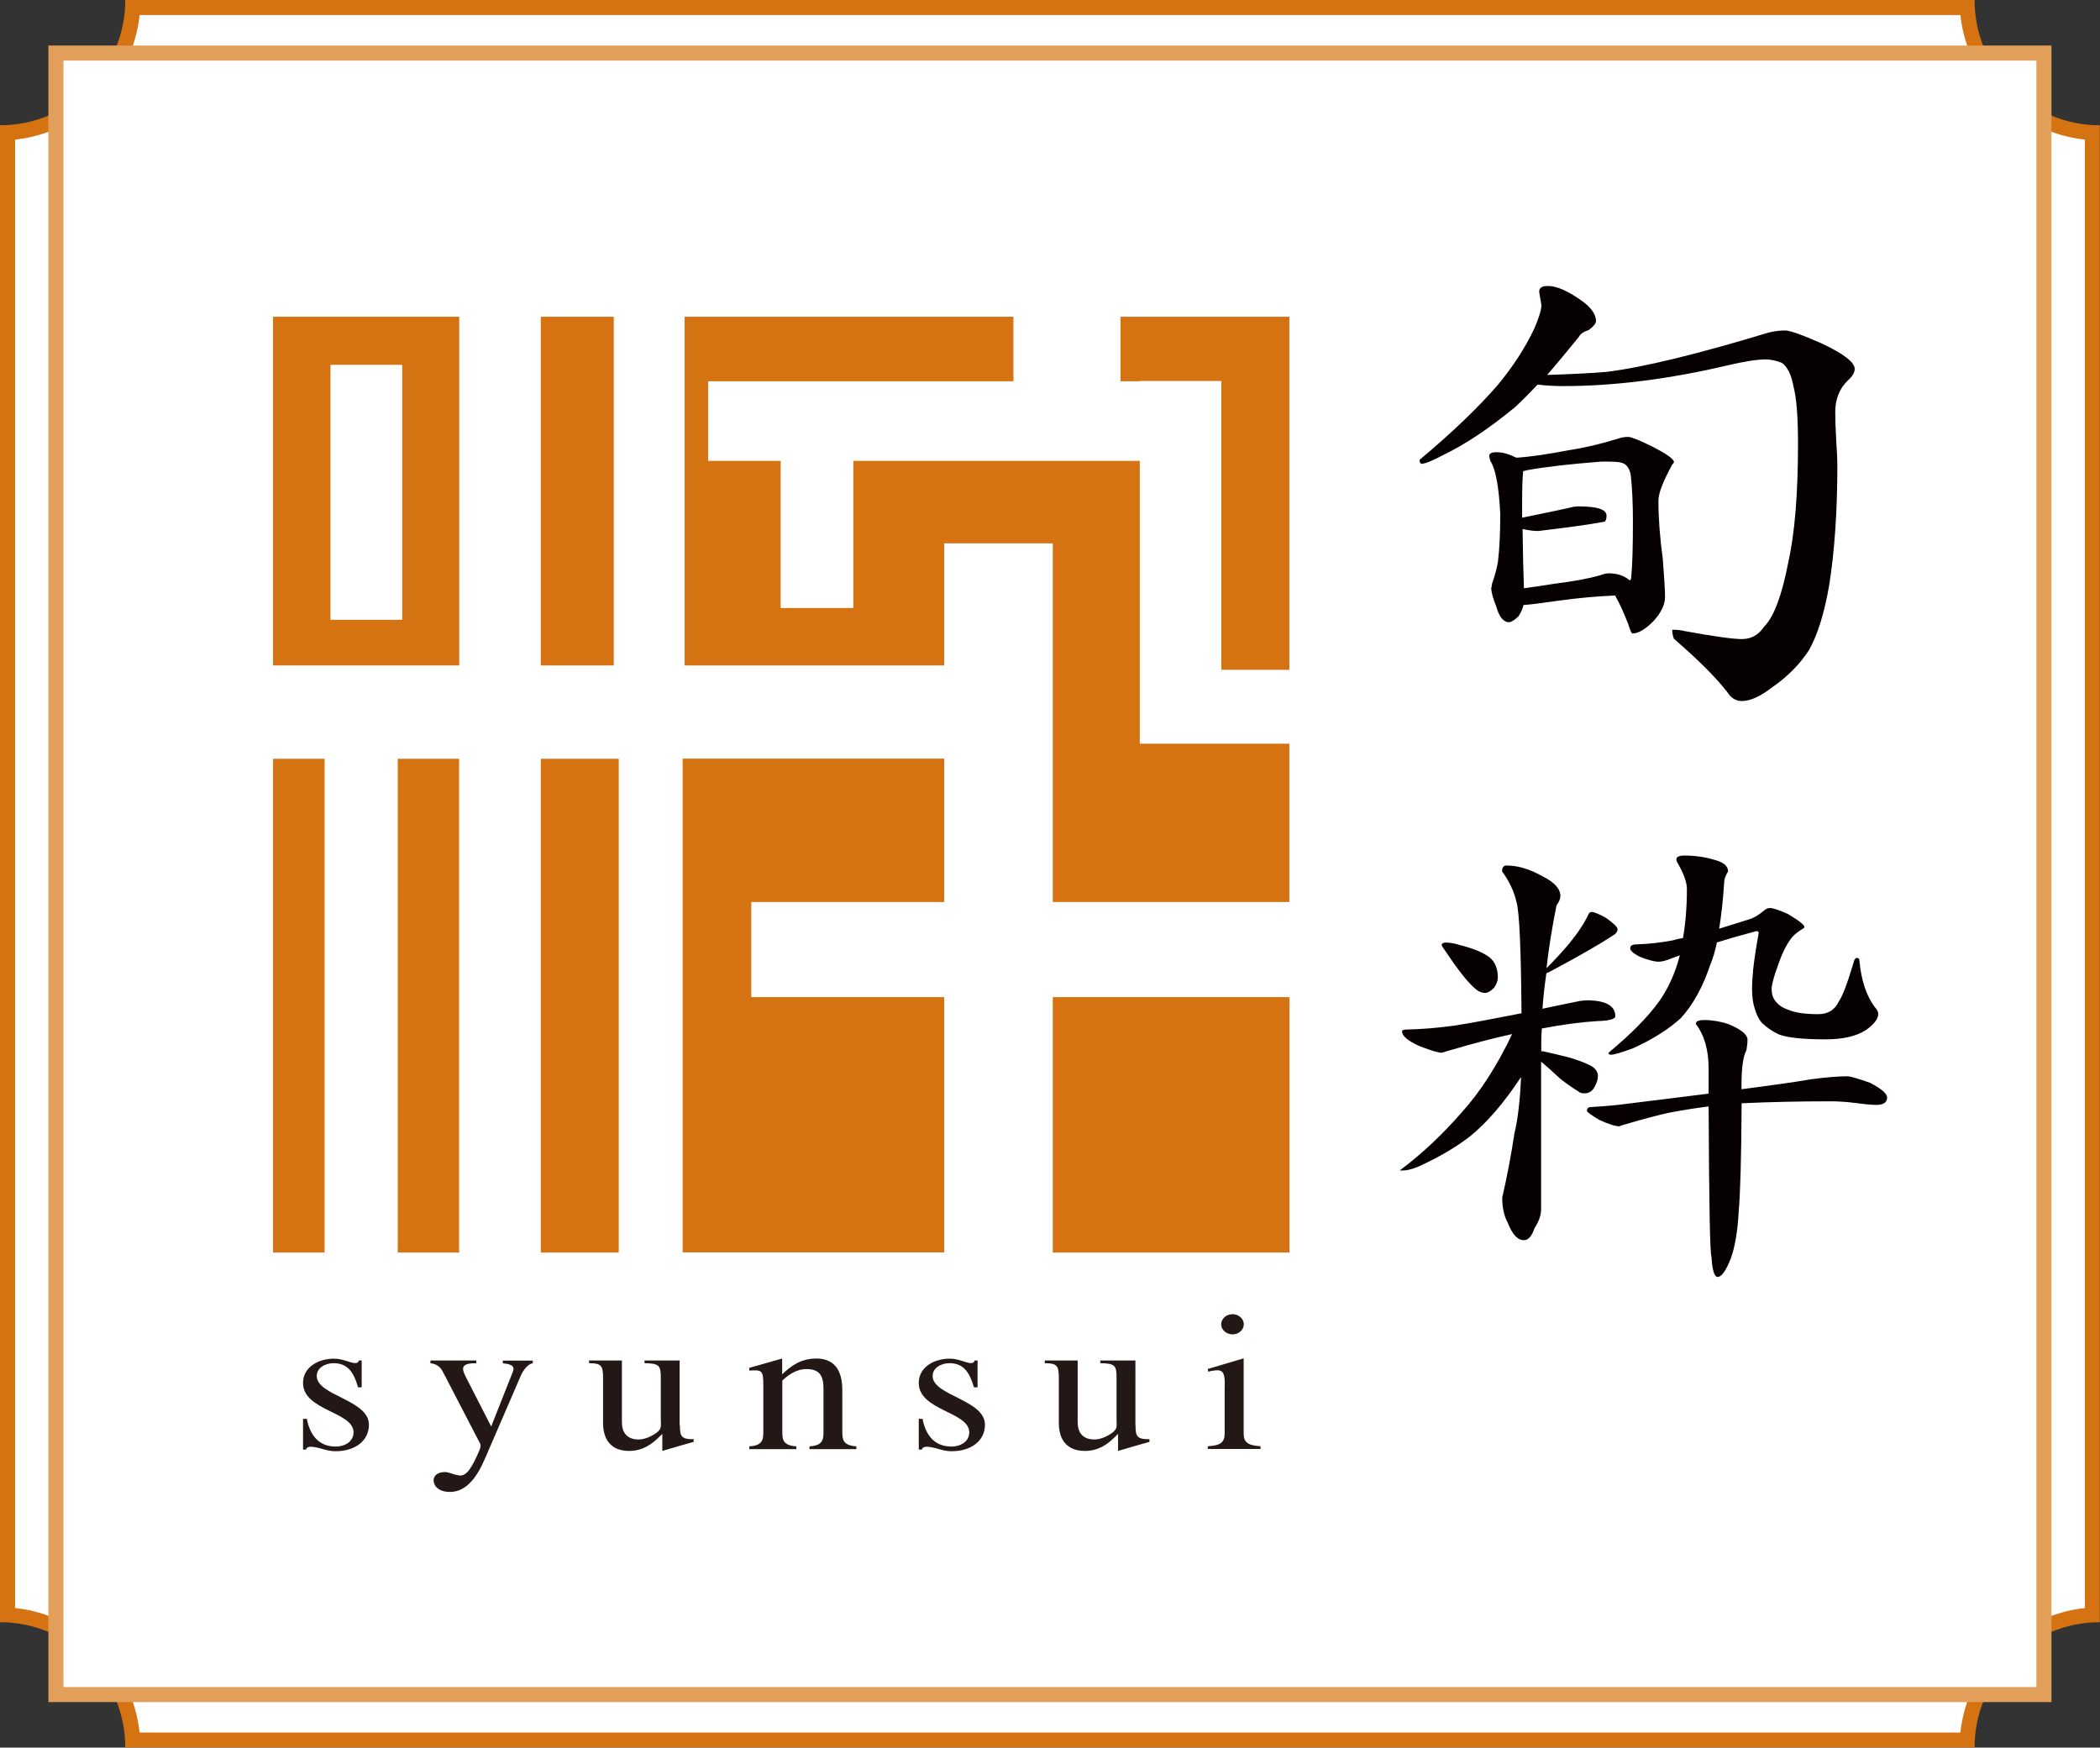
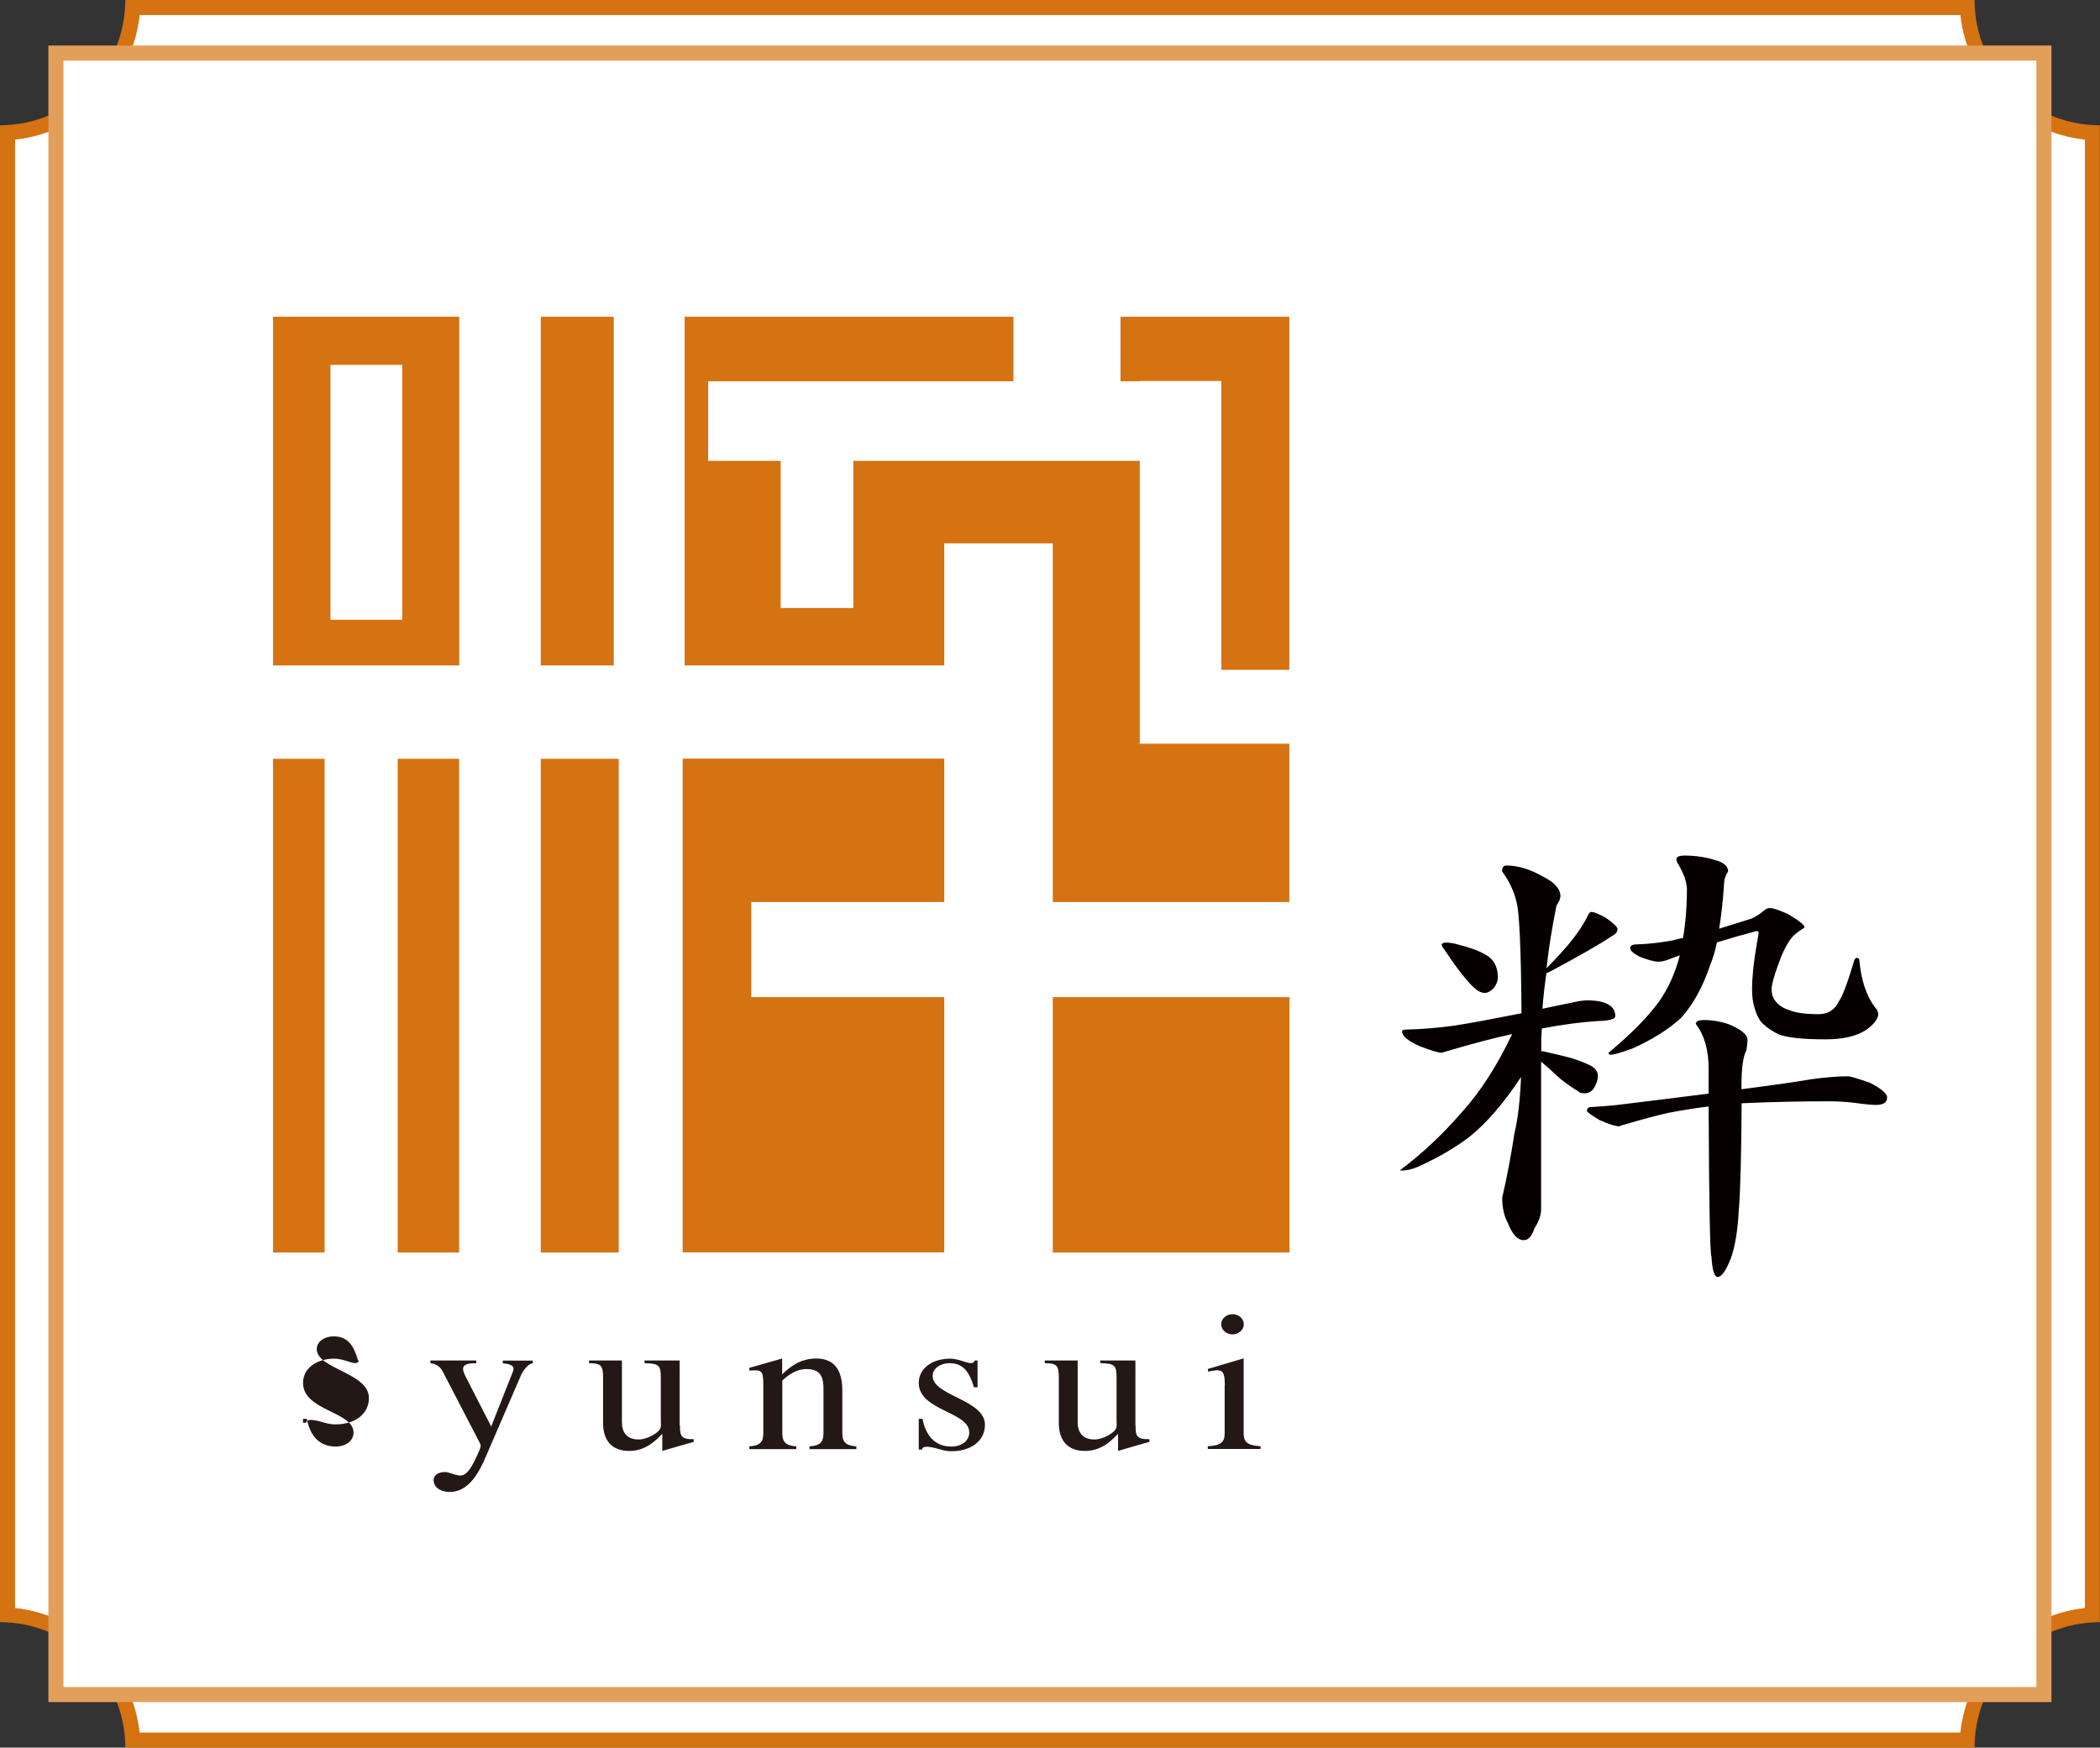
<svg xmlns="http://www.w3.org/2000/svg" version="1.1" id="レイヤー_1" x="0px" y="0px" viewBox="0 0 139.29 115.92" style="enable-background:new 0 0 139.29 115.92;" xml:space="preserve">
  <rect x="0" y="0" width="139.29" height="115.92" fill="#333333" stroke="none" />
  <style type="text/css">
	.st0{fill:#FFFFFF;}
	.st1{fill:#D57211;}
	.st2{fill:#E29F5A;}
	.st3{fill:#231815;}
	.st4{fill:#070001;}
</style>
  <g>
    <g>
      <g>
        <path class="st0" d="M8.8,115.42c-0.25-4.46-3.84-8.05-8.3-8.3V8.8c4.46-0.25,8.05-3.84,8.3-8.3h121.69     c0.25,4.46,3.84,8.05,8.3,8.3v98.32c-4.46,0.25-8.05,3.84-8.3,8.3H8.8z" />
        <path class="st1" d="M130.03,1c0.47,4.34,3.92,7.8,8.26,8.26v97.4c-4.34,0.47-7.8,3.92-8.26,8.26H9.26     c-0.47-4.34-3.92-7.8-8.26-8.26V9.26C5.34,8.8,8.8,5.34,9.26,1H130.03 M130.97,0H8.31c0,4.59-3.72,8.31-8.31,8.31v99.29     c4.59,0,8.31,3.72,8.31,8.31h122.66c0-4.59,3.72-8.31,8.31-8.31V8.31C134.69,8.31,130.97,4.59,130.97,0L130.97,0z" />
      </g>
      <g>
        <rect x="3.71" y="3.52" class="st0" width="131.86" height="108.87" />
        <path class="st2" d="M135.07,4.02V111.9H4.21V4.02H135.07 M136.07,3.02H3.21V112.9h132.86V3.02L136.07,3.02z" />
      </g>
    </g>
    <g>
-       <path class="st3" d="M20.1,94.11h0.25c0.18,0.94,0.69,1.84,1.92,1.84c0.63,0,1.18-0.35,1.18-0.94c0-1.38-3.35-1.43-3.35-3.28    c0-1.02,0.97-1.61,2.07-1.61c0.32,0,0.6,0.08,1.09,0.24c0.49,0.15,0.52-0.05,0.54-0.12h0.19v1.78h-0.24    c-0.26-0.9-0.63-1.6-1.62-1.6c-0.56,0-1.12,0.31-1.12,0.85c0,1.31,3.46,1.57,3.46,3.23c0,1.13-1,1.76-2.2,1.76    c-0.41,0-0.67-0.09-1.06-0.2c-0.85-0.22-0.88-0.01-0.91,0.09H20.1V94.11z" />
+       <path class="st3" d="M20.1,94.11h0.25c0.18,0.94,0.69,1.84,1.92,1.84c0.63,0,1.18-0.35,1.18-0.94c0-1.38-3.35-1.43-3.35-3.28    c0-1.02,0.97-1.61,2.07-1.61c0.32,0,0.6,0.08,1.09,0.24c0.49,0.15,0.52-0.05,0.54-0.12h0.19h-0.24    c-0.26-0.9-0.63-1.6-1.62-1.6c-0.56,0-1.12,0.31-1.12,0.85c0,1.31,3.46,1.57,3.46,3.23c0,1.13-1,1.76-2.2,1.76    c-0.41,0-0.67-0.09-1.06-0.2c-0.85-0.22-0.88-0.01-0.91,0.09H20.1V94.11z" />
      <path class="st3" d="M34.02,90.98c0.1-0.25,0.07-0.5-0.67-0.55v-0.18h1.99v0.18c-0.28,0-0.63,0.45-0.77,0.76l-2.17,5.02    c-0.43,1-1.09,2.75-2.57,2.75c-0.38,0-0.77-0.12-0.97-0.42c-0.1-0.21-0.15-0.39-0.03-0.6c0.12-0.22,0.43-0.3,0.69-0.3    c0.23,0,0.54,0.16,0.88,0.22c0.43,0.08,0.77-0.22,1.31-1.46c0.09-0.2,0.22-0.47,0.15-0.62L29.38,91c-0.18-0.34-0.4-0.52-0.83-0.58    v-0.18h3.04v0.18c-0.99,0-1,0.3-0.71,0.88l1.7,3.32L34.02,90.98z" />
      <path class="st3" d="M45.1,94.55c0,0.68,0.06,0.93,0.91,0.91v0.18c-0.58,0.16-1.37,0.39-2.08,0.6v-1.13l-0.31,0.3    c-0.33,0.31-0.93,0.83-1.89,0.83c-1.18,0-1.73-0.73-1.73-1.86v-3c0-0.79-0.12-0.96-0.93-0.96v-0.18h2.18v4.09    c0,0.65,0.3,1.15,1.11,1.15c0.4,0,0.84-0.2,1.15-0.42c0.41-0.3,0.32-0.46,0.32-0.92v-2.74c0-0.81-0.09-0.97-1.08-0.98v-0.18h2.33    V94.55z" />
      <path class="st3" d="M50.63,91.85c0-1-0.13-0.98-0.93-0.94v-0.18l2.18-0.62v1.05c0.53-0.51,1.21-1.05,2.26-1.05    c1.15,0,1.73,0.71,1.73,2.11v2.85c0,0.58,0.22,0.81,0.93,0.87v0.18h-3.11v-0.18c0.71-0.05,0.93-0.29,0.93-0.87v-2.82    c0.01-0.76-0.08-1.44-1.12-1.44c-0.71,0-1.24,0.42-1.61,0.76v3.5c0,0.58,0.22,0.81,0.93,0.87v0.18H49.7v-0.18    c0.71-0.05,0.93-0.29,0.93-0.87V91.85z" />
      <path class="st3" d="M60.94,94.11h0.25c0.18,0.94,0.69,1.84,1.92,1.84c0.63,0,1.18-0.35,1.18-0.94c0-1.38-3.35-1.43-3.35-3.28    c0-1.02,0.97-1.61,2.07-1.61c0.32,0,0.6,0.08,1.09,0.24c0.49,0.15,0.52-0.05,0.55-0.12h0.19v1.78H64.6    c-0.27-0.9-0.63-1.6-1.62-1.6c-0.56,0-1.12,0.31-1.12,0.85c0,1.31,3.47,1.57,3.47,3.23c0,1.13-1,1.76-2.2,1.76    c-0.41,0-0.66-0.09-1.06-0.2c-0.86-0.22-0.89-0.01-0.92,0.09h-0.21V94.11z" />
      <path class="st3" d="M75.32,94.55c0,0.68,0.06,0.93,0.92,0.91v0.18c-0.58,0.16-1.37,0.39-2.08,0.6v-1.13l-0.31,0.3    c-0.32,0.31-0.93,0.83-1.89,0.83c-1.18,0-1.73-0.73-1.73-1.86v-3c0-0.79-0.12-0.96-0.93-0.96v-0.18h2.18v4.09    c0,0.65,0.3,1.15,1.11,1.15c0.4,0,0.84-0.2,1.15-0.42c0.41-0.3,0.32-0.46,0.32-0.92v-2.74c0-0.81-0.09-0.97-1.08-0.98v-0.18h2.33    V94.55z" />
      <path class="st3" d="M81.24,91.89c0-1.04-0.18-1.11-1.12-0.91v-0.18l2.37-0.7v4.96c0,0.58,0.22,0.81,1.12,0.87v0.18h-3.5v-0.18    c0.9-0.05,1.12-0.29,1.12-0.87V91.89z M81,87.84c0-0.37,0.34-0.67,0.75-0.67c0.41,0,0.75,0.3,0.75,0.67    c0,0.37-0.34,0.67-0.75,0.67C81.34,88.51,81,88.21,81,87.84" />
-       <path class="st4" d="M100.99,35.09c0.42,0.09,0.74,0.13,0.96,0.13c0.12,0,0.23-0.01,0.33-0.03c1.7-0.2,3.09-0.39,4.17-0.59    c0.07-0.09,0.11-0.22,0.11-0.39c0-0.42-0.61-0.62-1.84-0.62c-0.15,0-0.27,0.01-0.37,0.03c-0.44,0.11-1.58,0.35-3.39,0.72v-1.02    c0-0.94,0.02-1.63,0.07-2.07c0.1-0.02,0.2-0.04,0.3-0.07c1.2-0.22,2.83-0.4,4.87-0.56h0.52c0.44,0,0.75,0.03,0.92,0.1    c0.27,0.11,0.44,0.36,0.52,0.75c0.1,0.83,0.15,1.88,0.15,3.15c0,1.73-0.04,2.93-0.11,3.61c0,0.11-0.02,0.2-0.07,0.26    c-0.03,0-0.05-0.01-0.08-0.03c-0.34-0.28-0.79-0.43-1.33-0.43c-0.17,0-0.37,0.04-0.59,0.13c-0.76,0.22-1.77,0.4-3.02,0.56    c-0.81,0.13-1.49,0.23-2.03,0.3C101.04,37.95,101.01,36.64,100.99,35.09 M102.09,19.35l0.15,0.89c0,0.31-0.16,0.83-0.48,1.57    c-0.59,1.25-1.39,2.48-2.4,3.71c-1.33,1.53-3.06,3.19-5.2,4.98c0,0.18,0.05,0.26,0.15,0.26c0.22,0,0.7-0.2,1.44-0.59    c1.45-0.7,3.04-1.76,4.76-3.18c0.47-0.44,0.96-0.93,1.48-1.48c0.59,0.07,1.16,0.1,1.7,0.1c3.37,0,7.01-0.46,10.92-1.38    c1.11-0.26,1.94-0.39,2.51-0.39c0.34,0,0.7,0.08,1.07,0.23c0.37,0.26,0.63,0.79,0.77,1.57c0.2,0.74,0.3,2.01,0.3,3.8    c0,3.34-0.22,5.99-0.66,7.93c-0.42,2.16-0.95,3.56-1.59,4.2c-0.37,0.55-0.86,0.82-1.48,0.82c-0.56,0-1.81-0.17-3.73-0.52    c-0.27-0.07-0.57-0.1-0.88-0.1v0.07c0,0.15,0.03,0.33,0.11,0.53c1.62,1.4,2.8,2.58,3.54,3.54c0.25,0.39,0.57,0.59,0.96,0.59    c0.57,0,1.24-0.31,2.03-0.92c1.01-0.7,1.82-1.52,2.43-2.46c0.57-1.01,1.01-2.43,1.33-4.26c0.37-2.29,0.55-4.97,0.55-8.03    c0-0.33-0.02-0.83-0.07-1.51c-0.05-0.85-0.07-1.52-0.07-2c0-0.83,0.27-1.52,0.81-2.06c0.32-0.28,0.48-0.55,0.48-0.79    c0-0.44-0.74-1.01-2.21-1.7c-1.3-0.57-2.1-0.85-2.4-0.85c-0.32,0-0.68,0.04-1.07,0.13c-4.75,1.44-8.35,2.32-10.81,2.62    c-1.08,0.09-2.39,0.15-3.91,0.2c0.66-0.76,1.36-1.61,2.1-2.52c0.1-0.2,0.32-0.35,0.66-0.46c0.32-0.24,0.48-0.44,0.48-0.59    c0-0.48-0.36-0.96-1.07-1.44c-0.86-0.59-1.56-0.89-2.1-0.89C102.29,18.96,102.09,19.09,102.09,19.35 M98.78,30.24    c0,0.04,0.02,0.15,0.07,0.33c0.34,0.5,0.57,1.67,0.66,3.51c0,1.27-0.05,2.32-0.15,3.15c-0.05,0.37-0.19,0.89-0.41,1.54    c0,0.13-0.01,0.2-0.04,0.2c0,0.29,0.11,0.7,0.33,1.25c0.2,0.7,0.48,1.05,0.85,1.05c0.14,0,0.36-0.13,0.63-0.39    c0.17-0.26,0.28-0.51,0.33-0.75c0.37-0.02,1.18-0.12,2.43-0.3c1.23-0.17,2.45-0.28,3.65-0.33c0.29,0.52,0.59,1.17,0.88,1.93    c0.12,0.39,0.21,0.59,0.26,0.59c0.39,0,0.86-0.27,1.4-0.82c0.52-0.57,0.77-1.1,0.77-1.61c0-0.39-0.05-1.23-0.15-2.52    c-0.2-1.46-0.29-2.75-0.29-3.87c0-0.48,0.31-1.28,0.92-2.39c0.07-0.07,0.11-0.12,0.11-0.16c0-0.2-0.49-0.55-1.48-1.05    c-0.83-0.41-1.35-0.62-1.55-0.62c-0.22,0-0.43,0.03-0.63,0.1c-1.18,0.37-2.3,0.63-3.36,0.79c-1.35,0.26-2.5,0.43-3.43,0.49    c-0.49-0.24-0.91-0.36-1.25-0.36C98.97,29.98,98.78,30.06,98.78,30.24" />
      <path class="st4" d="M95.89,62.52c0.27,0,0.58,0.05,0.92,0.16c0.89,0.22,1.55,0.49,1.99,0.82c0.37,0.31,0.55,0.76,0.55,1.34    c0,0.22-0.09,0.45-0.26,0.69c-0.22,0.22-0.42,0.33-0.59,0.33c-0.25,0-0.49-0.12-0.74-0.36c-0.47-0.42-1.13-1.27-1.99-2.56    c-0.1-0.13-0.15-0.23-0.15-0.29C95.66,62.57,95.74,62.52,95.89,62.52 M105.56,60.49c0.17,0,0.49,0.13,0.96,0.39    c0.52,0.37,0.77,0.62,0.77,0.75c0,0.18-0.12,0.33-0.37,0.46c-0.86,0.57-2.21,1.34-4.06,2.33c-0.12,0.07-0.22,0.11-0.29,0.13    c-0.12,0.83-0.21,1.62-0.26,2.36c0.71-0.15,1.45-0.31,2.21-0.46c0.3-0.07,0.59-0.1,0.89-0.1c1.15,0.04,1.73,0.39,1.73,1.05    c0,0.2-0.4,0.31-1.22,0.33c-1.08,0.07-2.3,0.23-3.65,0.49c-0.03,0.31-0.04,0.61-0.04,0.92v0.59h0.11    c0.59,0.13,1.19,0.27,1.81,0.43c0.76,0.24,1.27,0.45,1.51,0.62c0.22,0.17,0.33,0.37,0.33,0.59c0,0.24-0.09,0.5-0.26,0.79    c-0.15,0.24-0.36,0.36-0.63,0.36c-0.2,0-0.33-0.04-0.41-0.13c-0.27-0.15-0.66-0.42-1.18-0.82c-0.59-0.55-1.02-0.93-1.29-1.15v9.77    c0,0.42-0.15,0.84-0.44,1.28c-0.17,0.52-0.4,0.79-0.7,0.79c-0.42,0-0.77-0.38-1.07-1.15c-0.25-0.46-0.37-1.02-0.37-1.67    c0.32-1.38,0.59-2.8,0.81-4.26c0.22-0.9,0.37-2.14,0.44-3.74c-1.16,1.75-2.3,3.07-3.43,3.97c-0.86,0.66-1.89,1.27-3.1,1.84    c-0.52,0.26-0.97,0.39-1.37,0.39h-0.15c1.48-1.11,2.84-2.39,4.1-3.84c1.23-1.35,2.35-3.09,3.36-5.21    c-1.2,0.26-2.62,0.63-4.24,1.11l-0.44,0.13c-0.2,0-0.68-0.14-1.44-0.43c-0.79-0.35-1.18-0.68-1.18-0.98c0-0.09,0.1-0.13,0.29-0.13    c1.01-0.02,2.07-0.11,3.17-0.26c1.11-0.17,2.59-0.45,4.46-0.82c-0.03-4.24-0.14-6.7-0.33-7.38c-0.17-0.72-0.49-1.4-0.96-2.03    c0-0.26,0.1-0.39,0.29-0.39c0.76,0,1.56,0.24,2.4,0.72c0.79,0.39,1.18,0.83,1.18,1.31c0,0.18-0.09,0.38-0.26,0.62    c-0.29,1.46-0.52,2.85-0.66,4.16c0.59-0.59,1.09-1.14,1.51-1.64c0.59-0.72,1.02-1.38,1.29-1.97    C105.43,60.54,105.48,60.49,105.56,60.49 M117.4,60.23c0.2,0,0.59,0.13,1.18,0.39c0.74,0.44,1.11,0.73,1.11,0.88    c0,0.02-0.04,0.06-0.11,0.1c-0.39,0.24-0.66,0.47-0.81,0.69c-0.32,0.44-0.6,1.03-0.85,1.77c-0.27,0.74-0.41,1.26-0.41,1.54    c0,0.31,0.07,0.56,0.22,0.76c0.2,0.28,0.49,0.49,0.89,0.62c0.47,0.2,1.13,0.29,1.99,0.29c0.64,0,1.09-0.28,1.36-0.85    c0.25-0.35,0.59-1.27,1.03-2.75c0.05-0.09,0.1-0.13,0.15-0.13c0.12,0,0.18,0.05,0.18,0.16c0.12,1.33,0.47,2.37,1.03,3.11    c0.15,0.15,0.22,0.31,0.22,0.46c0,0.31-0.27,0.66-0.81,1.05c-0.64,0.42-1.54,0.62-2.69,0.62c-1.5,0-2.53-0.11-3.1-0.33    c-0.42-0.2-0.79-0.45-1.11-0.76c-0.2-0.22-0.36-0.53-0.48-0.95c-0.12-0.35-0.18-0.79-0.18-1.31c0-0.28,0.02-0.7,0.07-1.24    c0.07-0.68,0.2-1.5,0.37-2.46c0-0.09-0.05-0.13-0.15-0.13c-0.91,0.24-1.78,0.49-2.62,0.75c-0.12,0.59-0.27,1.08-0.44,1.48    c-0.49,1.47-1.14,2.65-1.95,3.54c-0.81,0.74-1.87,1.41-3.17,2c-0.76,0.28-1.25,0.43-1.48,0.43c-0.1,0-0.15-0.04-0.15-0.13    c1.48-1.23,2.6-2.36,3.36-3.41c0.61-0.87,1.07-1.89,1.37-3.05c-0.27,0.09-0.53,0.19-0.78,0.29c-0.27,0.09-0.48,0.13-0.63,0.13    c-0.27,0-0.69-0.11-1.25-0.33c-0.42-0.22-0.63-0.4-0.63-0.56c0-0.18,0.15-0.26,0.44-0.26c0.74-0.02,1.52-0.11,2.36-0.26    c0.22-0.07,0.45-0.12,0.7-0.16c0.17-0.98,0.26-2.07,0.26-3.25c0-0.46-0.22-1.06-0.66-1.8c-0.02-0.07-0.04-0.12-0.04-0.16    c0-0.18,0.18-0.26,0.55-0.26c0.71,0,1.39,0.1,2.03,0.3c0.56,0.15,0.85,0.4,0.85,0.75c-0.17,0.28-0.26,0.53-0.26,0.75    c-0.07,1.16-0.19,2.18-0.33,3.05c0.64-0.2,1.3-0.4,1.99-0.62c0.27-0.07,0.62-0.27,1.03-0.62    C117.16,60.27,117.27,60.23,117.4,60.23 M121.42,73.05c-2.02,0-3.98,0.04-5.9,0.13c-0.02,3.61-0.09,5.98-0.19,7.12    c-0.07,1.35-0.25,2.4-0.52,3.15c-0.32,0.83-0.62,1.25-0.88,1.25c-0.22,0-0.36-0.45-0.41-1.34c-0.1-0.22-0.16-3.54-0.19-9.97    c-0.86,0.11-1.76,0.25-2.69,0.43c-0.79,0.18-1.77,0.44-2.95,0.79c-0.17,0.04-0.26,0.08-0.26,0.1c-0.27,0-0.73-0.14-1.36-0.43    c-0.54-0.33-0.81-0.52-0.81-0.59c0-0.18,0.1-0.26,0.29-0.26c0.44-0.02,1-0.07,1.66-0.13c2.31-0.28,4.35-0.54,6.12-0.76v-1.67    c0-1.22-0.28-2.21-0.85-2.95c0-0.17,0.18-0.26,0.55-0.26c0.54,0,1.07,0.09,1.59,0.26c0.86,0.35,1.29,0.7,1.29,1.05    c0,0.2-0.03,0.43-0.07,0.69c-0.22,0.39-0.33,1.18-0.33,2.36v0.23c2.02-0.26,3.55-0.48,4.61-0.66c0.96-0.13,1.77-0.2,2.43-0.2    c0.17,0,0.66,0.14,1.48,0.43c0.76,0.39,1.14,0.72,1.14,0.98c0,0.33-0.25,0.49-0.74,0.49c-0.25,0-0.7-0.04-1.36-0.13    C122.44,73.08,121.88,73.05,121.42,73.05" />
      <rect x="26.38" y="50.33" class="st1" width="4.07" height="32.75" />
      <rect x="18.11" y="50.33" class="st1" width="3.42" height="32.75" />
      <path class="st1" d="M30.45,21.01H18.11v23.13h12.35V21.01z M26.68,41.11h-4.76V24.2h4.76V41.11z" />
      <polygon class="st1" points="62.63,44.14 62.63,36.04 69.83,36.04 69.83,59.83 85.52,59.83 85.52,49.33 75.6,49.33 75.6,30.57     56.6,30.57 56.6,40.33 51.78,40.33 51.78,30.57 46.97,30.57 46.97,25.29 67.22,25.29 67.22,21.01 45.41,21.01 45.41,44.14   " />
      <rect x="35.87" y="21.01" class="st1" width="4.84" height="23.13" />
      <polygon class="st1" points="75.6,25.29 75.6,25.27 81.01,25.27 81.01,44.43 85.52,44.43 85.52,21.01 74.32,21.01 74.32,25.29       " />
      <rect x="35.87" y="50.33" class="st1" width="5.17" height="32.75" />
      <rect x="69.83" y="66.14" class="st1" width="15.7" height="16.94" />
      <polygon class="st1" points="49.83,66.14 49.83,59.83 62.63,59.83 62.63,50.32 45.28,50.32 45.28,83.07 62.63,83.07 62.63,66.14       " />
    </g>
  </g>
  <g>
</g>
  <g>
</g>
  <g>
</g>
  <g>
</g>
  <g>
</g>
  <g>
</g>
</svg>